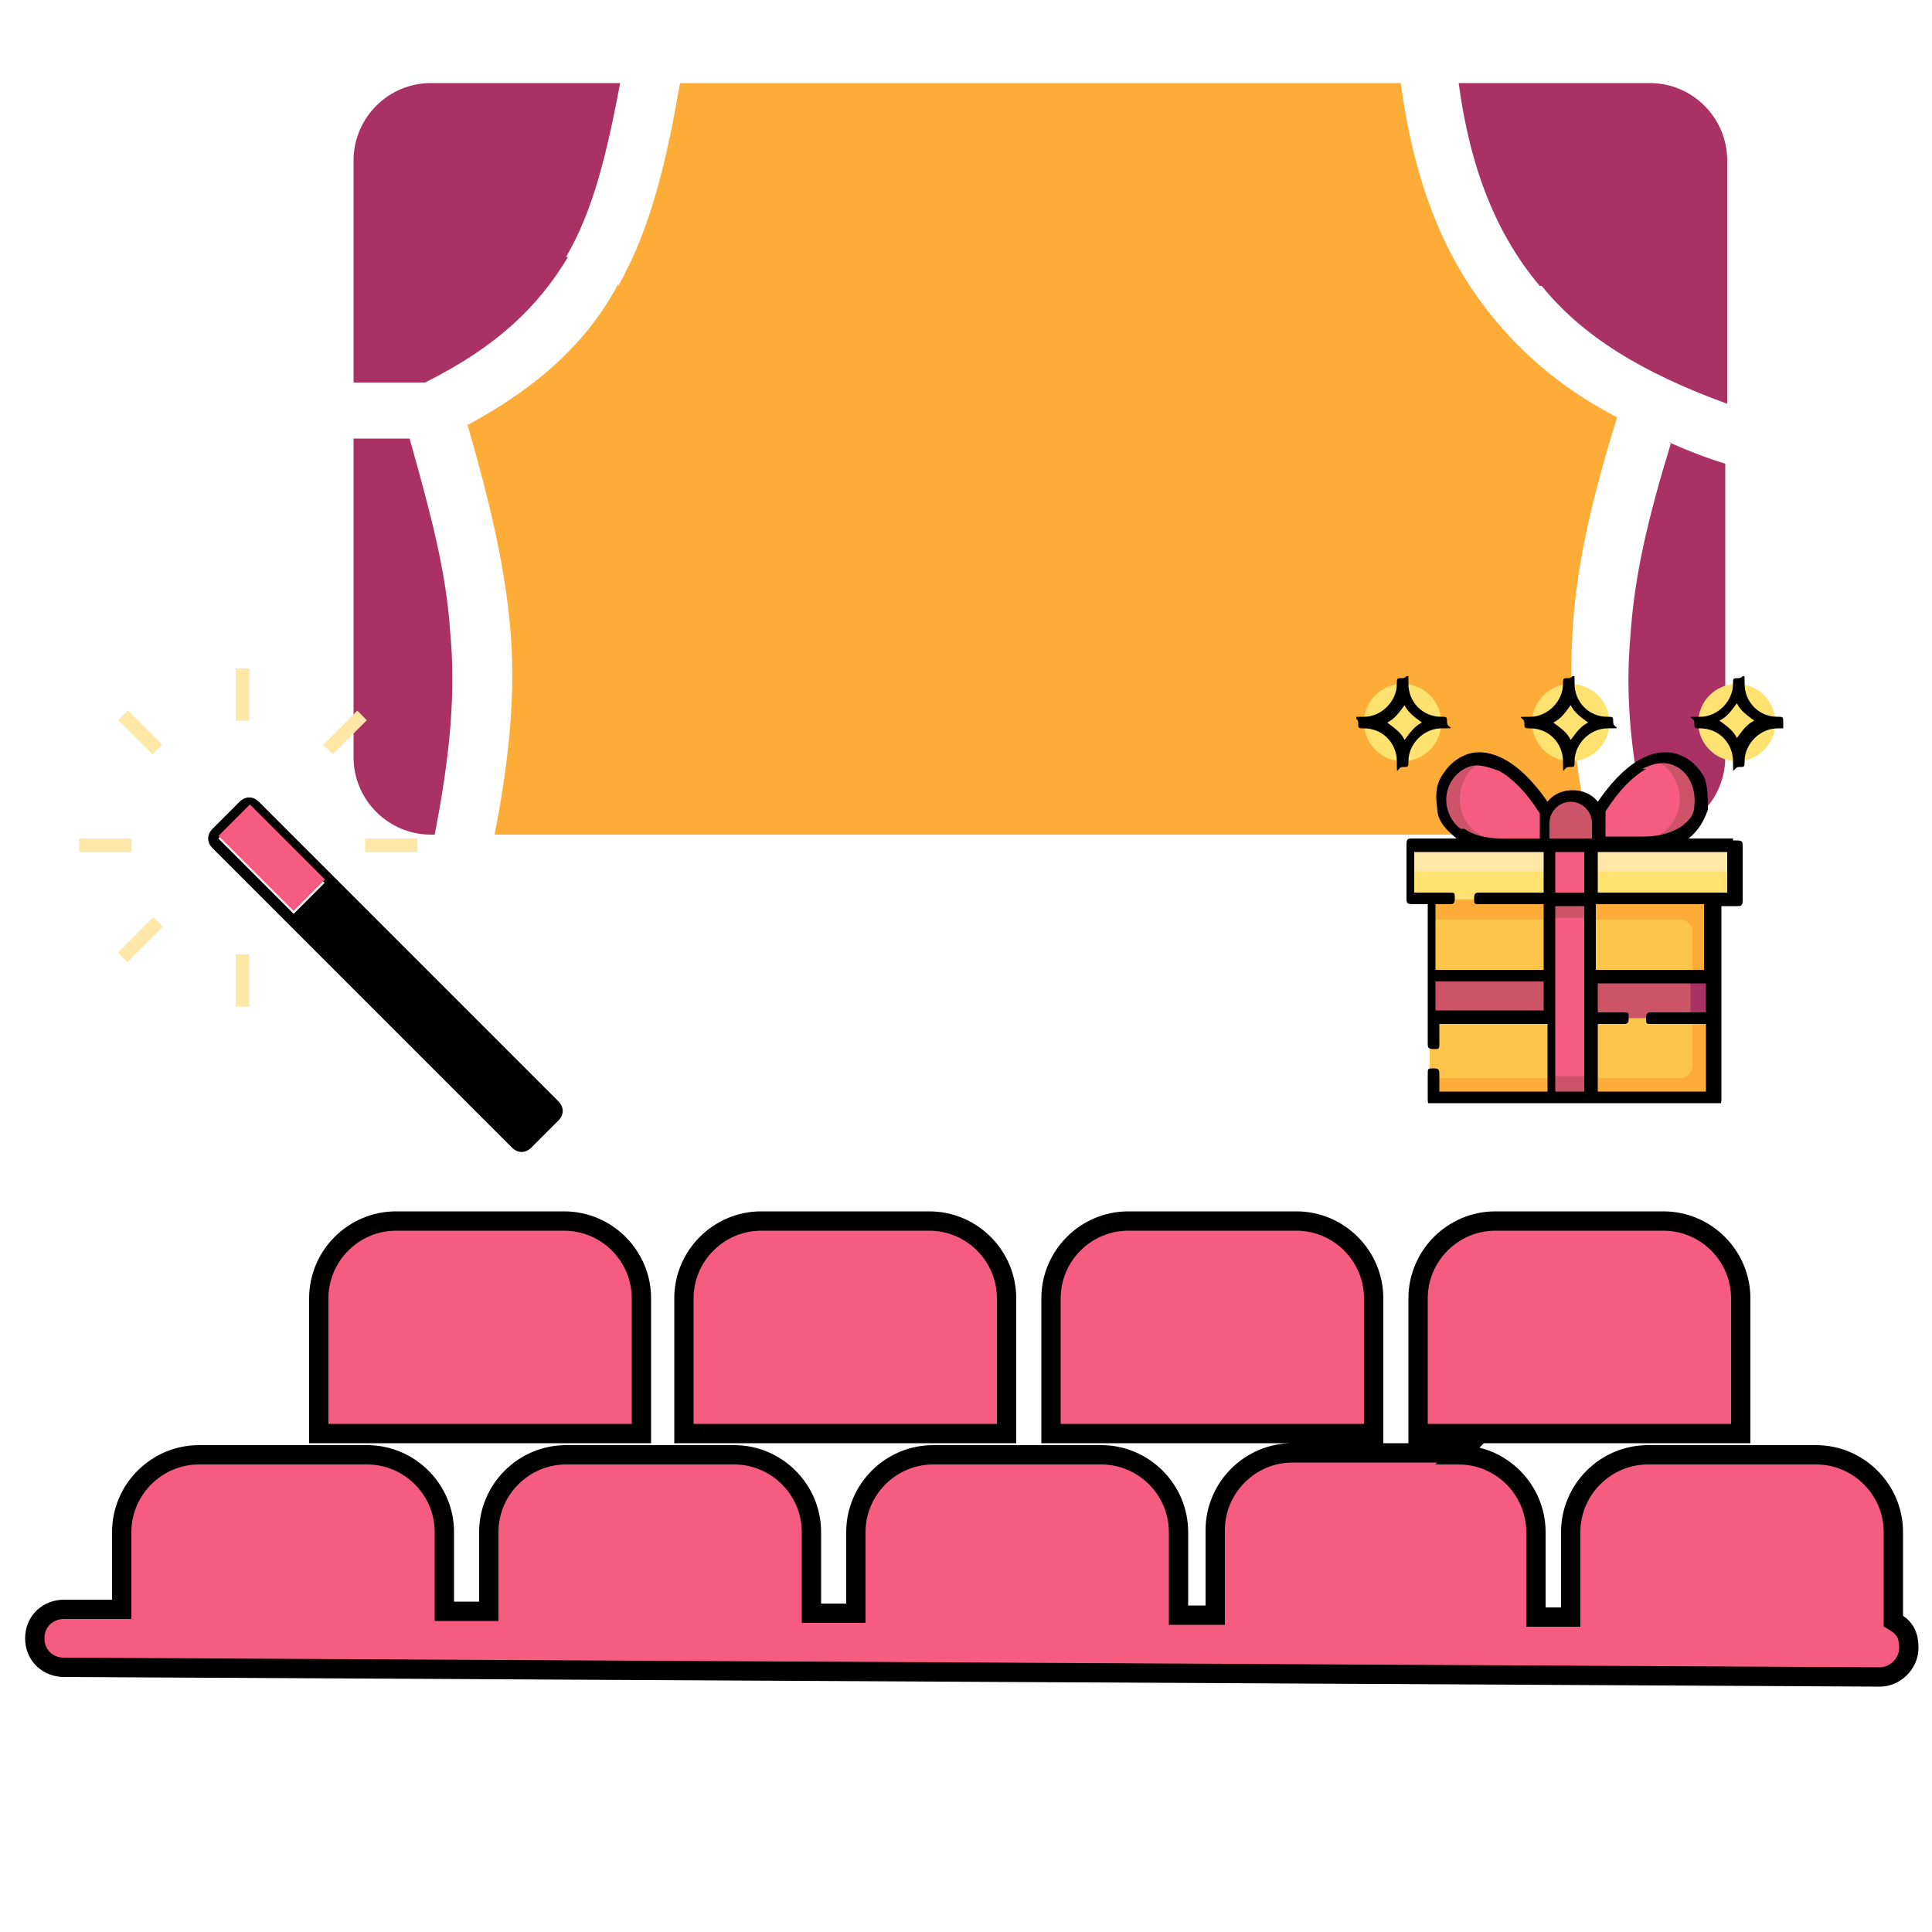
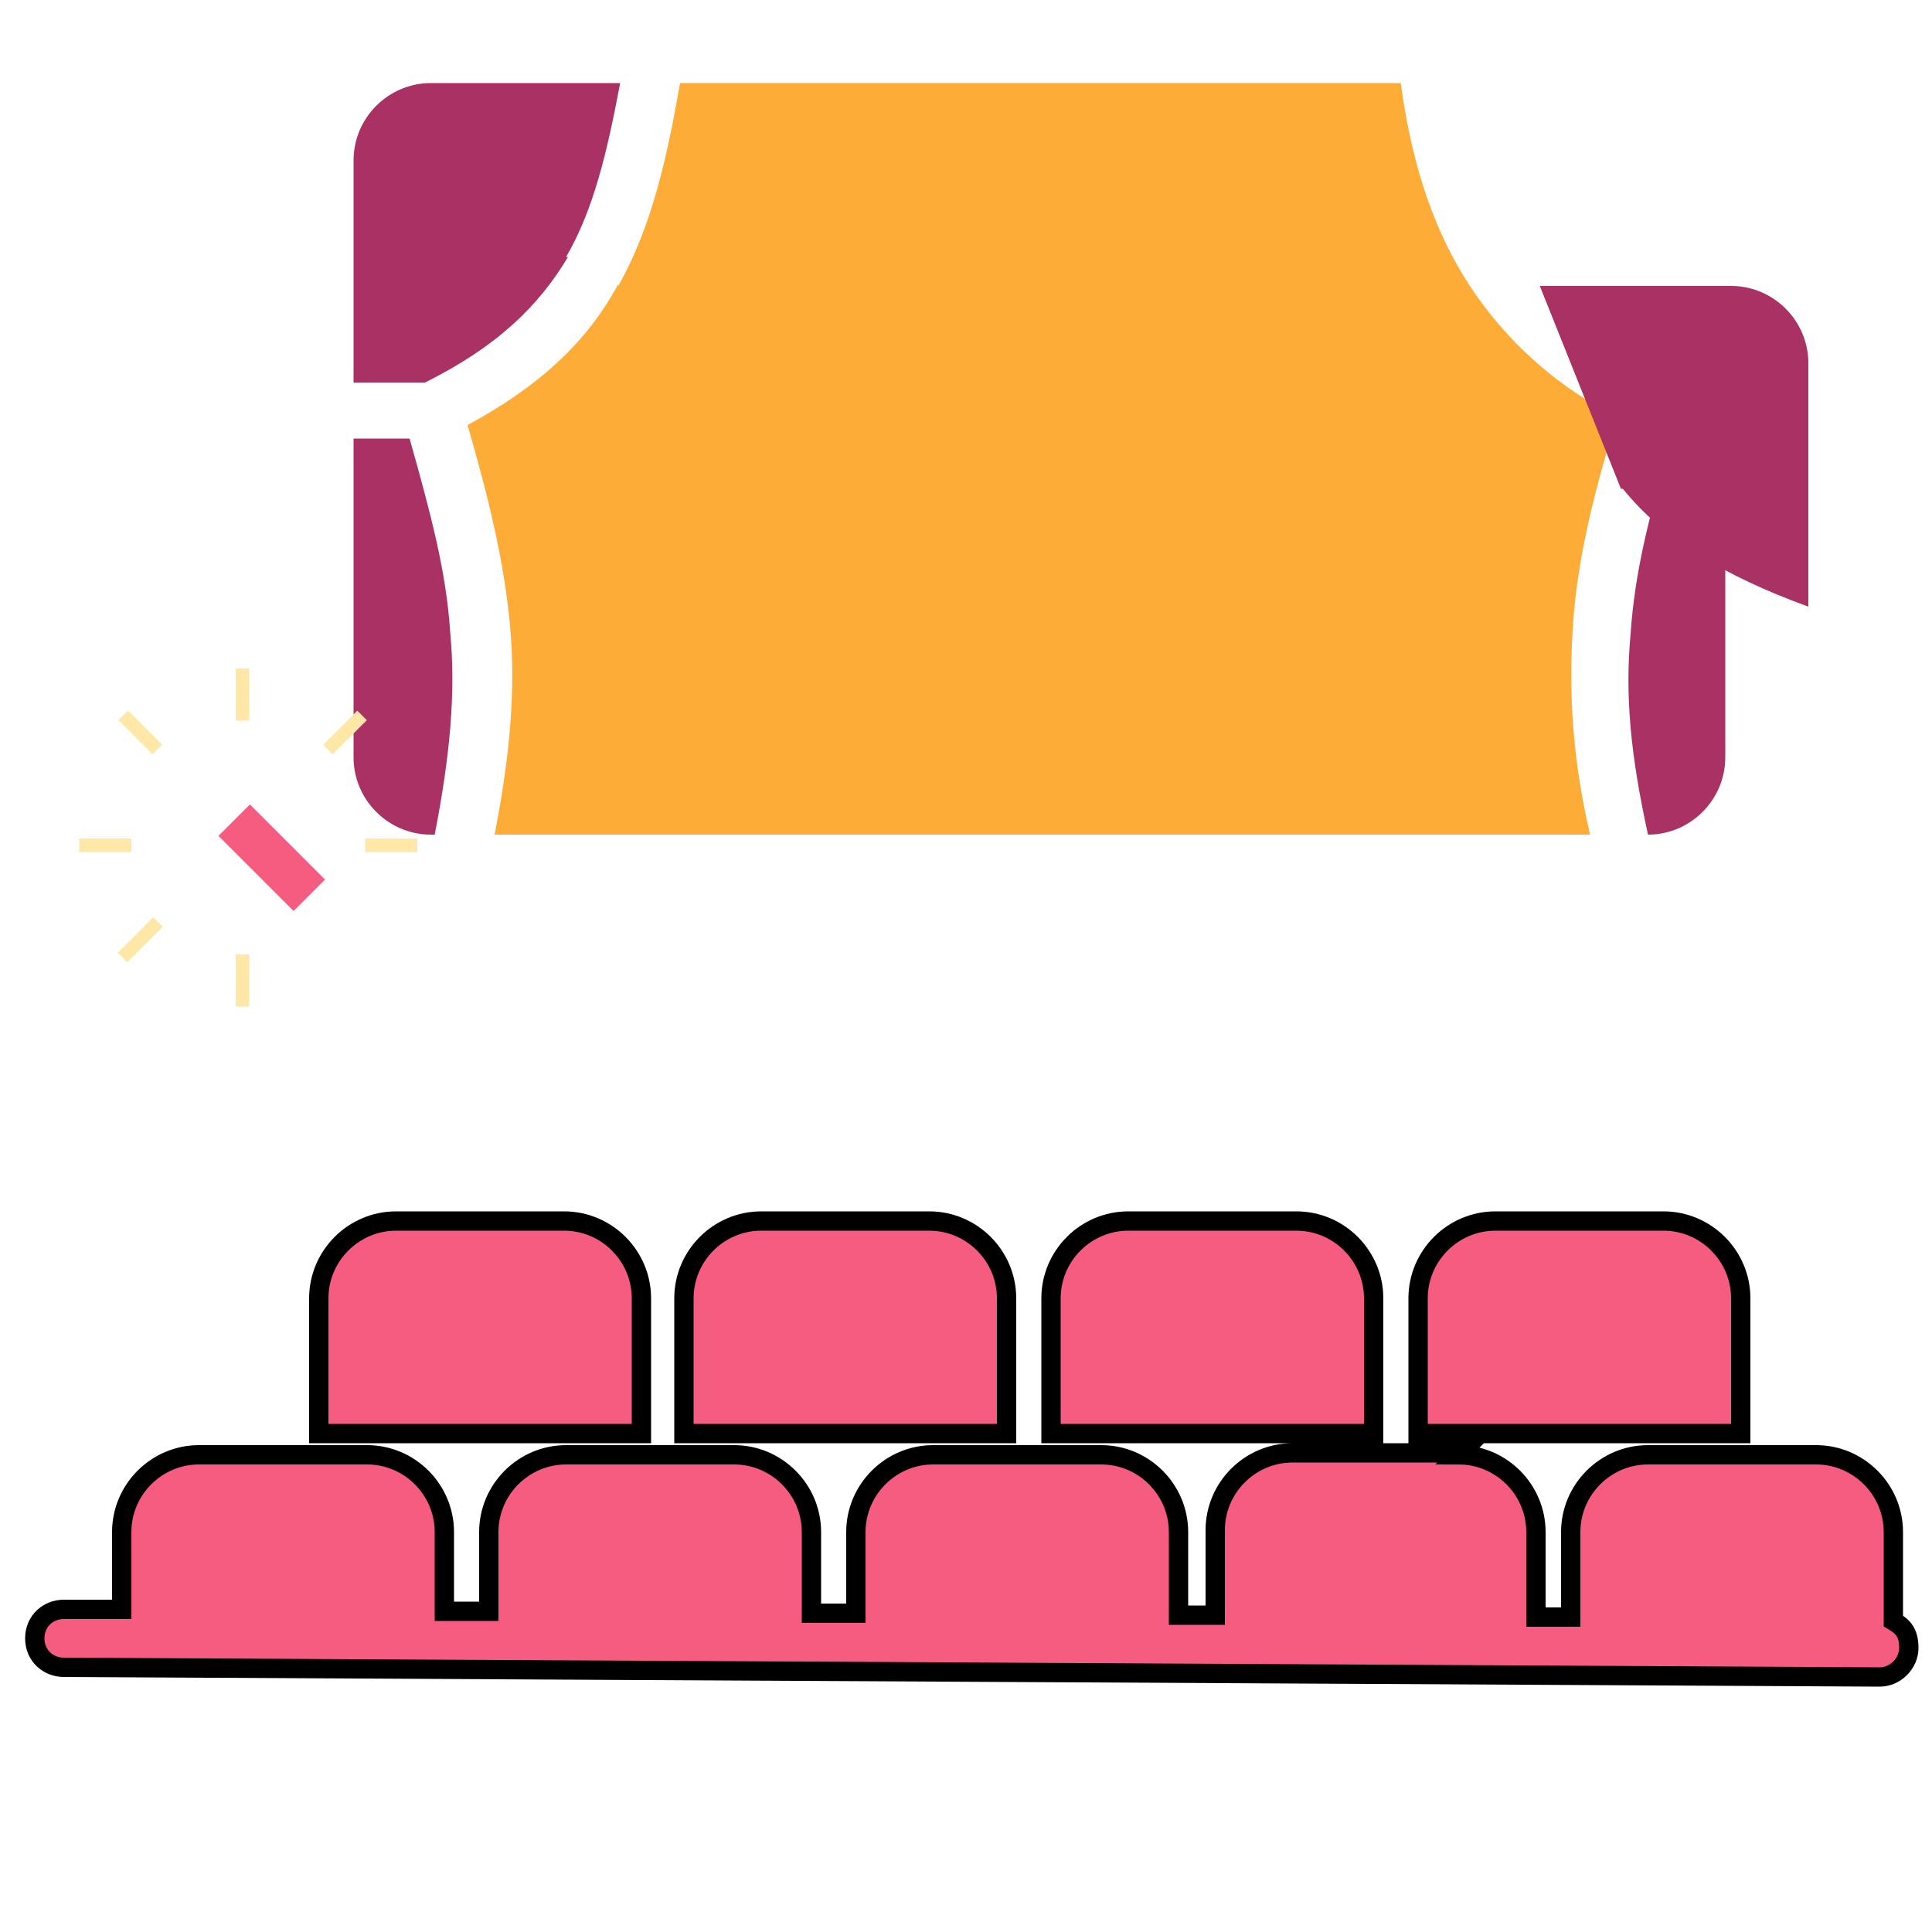
<svg xmlns="http://www.w3.org/2000/svg" id="Layer_1" data-name="Layer 1" version="1.1" viewBox="0 0 100 100">
  <defs>
    <style>
      .cls-1 {
        clip-path: url(#clippath);
      }

      .cls-2 {
        fill: none;
      }

      .cls-2, .cls-3, .cls-4, .cls-5, .cls-6, .cls-7, .cls-8, .cls-9, .cls-10, .cls-11, .cls-12 {
        stroke-width: 0px;
      }

      .cls-3, .cls-13, .cls-9 {
        fill-rule: evenodd;
      }

      .cls-3, .cls-7 {
        fill: #aa3163;
      }

      .cls-4, .cls-13 {
        fill: #f55c80;
      }

      .cls-5 {
        fill: #000;
      }

      .cls-6 {
        fill: #ffe8a7;
      }

      .cls-13 {
        stroke: #000;
        stroke-miterlimit: 10;
      }

      .cls-8 {
        fill: #cc5466;
      }

      .cls-9, .cls-10 {
        fill: #feac38;
      }

      .cls-11 {
        fill: #ffe26f;
      }

      .cls-12 {
        fill: #ffc54b;
      }
    </style>
    <clipPath id="clippath">
-       <rect class="cls-2" x="70.2" y="35" width="22.1" height="22.1" />
-     </clipPath>
+       </clipPath>
  </defs>
  <path class="cls-13" d="M86.1,63.2h-8.7c-2.2,0-4,1.8-4,4v7h16.7v-7c0-2.2-1.8-4-4-4h0ZM75.6,75.2h-8.7c-2.2,0-4,1.8-4,4v4.4h-1.9v-4.3c0-2.2-1.8-4-4-4h-8.7c-2.2,0-4,1.8-4,4v4.2h-2.3v-4.2c0-2.2-1.8-4-4-4h-8.7c-2.2,0-4,1.8-4,4v4.1h-2.3v-4.1c0-2.2-1.8-4-4-4h-8.7c-2.2,0-4,1.8-4,4v4h-3c-.8,0-1.5.6-1.5,1.5s.7,1.5,1.5,1.5l94,.5c.8,0,1.5-.7,1.5-1.5s-.3-1.1-.8-1.4v-4.6c0-2.2-1.8-4-4-4h-8.7c-2.2,0-4,1.8-4,4v4.4h-1.8v-4.4c0-2.2-1.8-4-4-4h0ZM58.4,63.2h8.7c2.2,0,4,1.8,4,4v7h-16.7v-7c0-2.2,1.8-4,4-4h0ZM48.1,63.2h-8.7c-2.2,0-4,1.8-4,4v7h16.7v-7c0-2.2-1.8-4-4-4h0ZM29.2,63.2h-8.7c-2.2,0-4,1.8-4,4v7h16.7v-7c0-2.2-1.8-4-4-4h0Z" />
  <g>
    <path class="cls-3" d="M29.3,13.3c1.4-2.4,2.1-5.3,2.8-9h-9.8c-2.2,0-4,1.8-4,4v11.5h3.7c3.8-1.9,5.9-4,7.4-6.5h-.1Z" />
    <path class="cls-9" d="M32,14.8c1.7-3,2.5-6.5,3.2-10.5h37.3c.7,5.1,2.2,9.1,5,12.4,1.7,2,3.7,3.6,6.2,4.9-1.3,4.2-2.1,7.6-2.3,11-.2,3.4,0,6.7.9,10.6H25.6c.8-4.1,1.1-7.5.8-10.8-.3-3.3-1.1-6.6-2.2-10.4,3.7-2,6.2-4.3,7.8-7.3h0Z" />
-     <path class="cls-3" d="M79.7,14.8c-2.2-2.6-3.6-6-4.2-10.5h9.9c2.2,0,4,1.8,4,4v12.6c-4.4-1.6-7.5-3.5-9.6-6.1h-.1Z" />
+     <path class="cls-3" d="M79.7,14.8h9.9c2.2,0,4,1.8,4,4v12.6c-4.4-1.6-7.5-3.5-9.6-6.1h-.1Z" />
    <path class="cls-3" d="M86.4,22.9c.9.4,1.9.8,2.9,1.1v15.2c0,2.2-1.8,4-4,4h0c-.9-4.1-1.2-7.2-.9-10.4.2-3,.9-6,2.1-9.9h0Z" />
    <path class="cls-3" d="M23.3,32.7c.3,3.1,0,6.4-.8,10.5h-.2c-2.2,0-4-1.8-4-4v-16.5h2.9c1.1,3.9,1.9,6.9,2.1,10h0Z" />
  </g>
  <g>
    <rect class="cls-6" x="6" y="48.3" width="2.6" height=".7" transform="translate(-32.3 19.4) rotate(-45)" />
    <rect class="cls-6" x="16.6" y="37.6" width="2.5" height=".7" transform="translate(-21.6 23.7) rotate(-45)" />
    <rect class="cls-6" x="4.1" y="43.4" width="2.7" height=".7" />
    <rect class="cls-6" x="18.9" y="43.4" width="2.7" height=".7" />
    <rect class="cls-6" x="6.9" y="36.7" width=".7" height="2.5" transform="translate(-24.7 16.2) rotate(-45)" />
-     <path class="cls-5" d="M12.4,41.5l-1.4,1.4c-.3.3-.3.7,0,1l15.5,15.5c.3.3.7.3,1,0l1.4-1.4c.3-.3.3-.7,0-1l-15.5-15.5c-.3-.3-.7-.3-1,0M15.2,47.3l-3.9-3.9,1.6-1.6,3.9,3.9s-1.6,1.6-1.6,1.6Z" />
    <rect class="cls-6" x="12.2" y="34.6" width=".7" height="2.7" />
    <rect class="cls-6" x="12.2" y="49.4" width=".7" height="2.7" />
    <rect class="cls-4" x="12.9" y="41.7" width="2.3" height="5.5" transform="translate(-27.3 22.9) rotate(-45)" />
  </g>
  <g class="cls-1">
    <g>
      <path class="cls-12" d="M74,46.5h14.6v10.3h-14.6v-10.3Z" />
      <path class="cls-10" d="M88.6,46.5v10.3h-14.6v-1h13c.3,0,.6-.3.6-.6v-7c0-.3-.3-.6-.6-.6h-13v-1h14.6Z" />
      <path class="cls-4" d="M85,43.7h-2.5v-1.7c1.1-1.7,2.1-2.5,3-2.7,2.8-.8,4,4.4-.5,4.4Z" />
      <path class="cls-8" d="M85,43.7h-1.1c3.9,0,3.6-3.8,1.6-4.4,2.8-.8,4,4.4-.5,4.4Z" />
      <path class="cls-4" d="M77.5,43.7h2.5v-1.7c-1.1-1.7-2.1-2.5-3-2.7-2.8-.8-4,4.4.5,4.4Z" />
      <path class="cls-8" d="M77.5,43.7h1.1c-3.9,0-3.6-3.8-1.6-4.4-2.8-.8-4,4.4.5,4.4Z" />
      <path class="cls-8" d="M82.7,43.7h-2.8v-1.1c0-.8.6-1.4,1.4-1.4h0c.8,0,1.4.6,1.4,1.4v1.1h0Z" />
-       <path class="cls-11" d="M81.3,39.4c1.1,0,2-.9,2-2s-.9-2-2-2-2,.9-2,2,.9,2,2,2Z" />
      <path class="cls-11" d="M72.6,39.4c1.1,0,2-.9,2-2s-.9-2-2-2-2,.9-2,2,.9,2,2,2Z" />
      <path class="cls-11" d="M89.9,39.4c1.1,0,2-.9,2-2s-.9-2-2-2-2,.9-2,2,.9,2,2,2Z" />
      <path class="cls-6" d="M72.9,43.7h16.8v2.8h-16.8s0-2.8,0-2.8Z" />
      <path class="cls-11" d="M72.9,45.1h16.8v1.4h-16.8s0-1.4,0-1.4Z" />
      <path class="cls-8" d="M74,50.5h14.6v2.2h-14.6v-2.2Z" />
      <path class="cls-7" d="M87.5,50.5h1.1v2.2h-1.1v-2.2Z" />
      <path class="cls-4" d="M80.2,43.7h2.2v13.1h-2.2v-13.1Z" />
-       <path class="cls-8" d="M80.2,46.5h2.2v1h-2.2v-1Z" />
      <path class="cls-8" d="M80.2,55.7h2.2v1h-2.2v-1Z" />
      <path class="cls-5" d="M89.7,43.4h-2.3c.5-.4.8-.9,1-1.5,0-.6,0-1.2-.2-1.7-.3-.5-.7-.9-1.2-1.1-.7-.3-2.3-.5-4.3,2.4-.3-.4-.8-.6-1.3-.6h0c-.5,0-1,.2-1.3.6-2-2.9-3.7-2.7-4.3-2.4-.5.2-.9.6-1.2,1.1-.3.5-.3,1.1-.2,1.7,0,.6.5,1.1,1,1.5h-2.3c-.2,0-.3,0-.3.3v2.8c0,.2,0,.3.3.3h.8v7.2c0,.2,0,.3.3.3s.3,0,.3-.3v-1h5.6v3.5h-5.6v-.9c0-.2,0-.3-.3-.3s-.3,0-.3.3v1.3c0,.2,0,.3.3.3h14.6c.2,0,.3,0,.3-.3v-10h.8c.2,0,.3,0,.3-.3v-2.8c0-.2,0-.3-.3-.3h-.2ZM85,39.8c.6-.3,1.1-.4,1.6-.2.8.3,1.2,1.2,1.1,2.1,0,.5-.3.8-.7,1.1-.5.3-1.1.5-1.9.5h-2v-1.3c.7-1.1,1.4-1.8,2.1-2.2h-.2ZM82,46.2h-1.5v-2.1h1.5v2.1ZM81.3,41.5h0c.6,0,1.1.5,1.1,1.1v.8h-2.2v-.8c0-.6.5-1.1,1.1-1.1ZM75.6,42.9c-.4-.3-.6-.7-.7-1.1-.2-.9.3-1.8,1.1-2.1.5-.2,1,0,1.6.2.7.4,1.4,1.1,2.1,2.2v1.3h-2c-.8,0-1.5-.2-1.9-.5h-.2ZM75,46.8c.2,0,.3,0,.3-.3s0-.3-.3-.3h-1.8v-2.1h6.7v2.1h-3.3c-.2,0-.3,0-.3.3s0,.3.3.3h3.3v3.4h-5.6v-3.4h.7ZM74.3,52.3v-1.5h5.6v1.5h-5.6ZM80.5,56.5v-9.6h1.5v9.6h-1.5ZM82.7,56.5v-3.5h1.3c.2,0,.3,0,.3-.3s0-.3-.3-.3h-1.3v-1.5h5.6v1.5h-2.8c-.2,0-.3,0-.3.3s0,.3.3.3h2.8v3.5h-5.6ZM88.2,50.2h-5.6v-3.4h5.6v3.4h0ZM89.4,46.2h-6.7v-2.1h6.7v2.1Z" />
      <path class="cls-5" d="M79.2,37.7c1,0,1.7.8,1.7,1.7s0,.3.3.3.3,0,.3-.3c0-.9.8-1.7,1.7-1.7s.3,0,.3-.3,0-.3-.3-.3c-1,0-1.7-.8-1.7-1.7s0-.3-.3-.3-.3,0-.3.3c0,.9-.8,1.7-1.7,1.7s-.3,0-.3.3,0,.3.3.3ZM81.3,36.5c.2.4.5.6.9.9-.4.2-.6.5-.9.9-.2-.4-.5-.6-.9-.9.4-.2.6-.5.9-.9Z" />
      <path class="cls-5" d="M72.9,39.4c0-.9.8-1.7,1.7-1.7s.3,0,.3-.3,0-.3-.3-.3c-1,0-1.7-.8-1.7-1.7s0-.3-.3-.3-.3,0-.3.3c0,.9-.8,1.7-1.7,1.7s-.3,0-.3.3,0,.3.3.3c1,0,1.7.8,1.7,1.7s0,.3.3.3.3,0,.3-.3ZM71.8,37.4c.4-.2.6-.5.9-.9.2.4.5.6.9.9-.4.2-.6.5-.9.9-.2-.4-.5-.6-.9-.9Z" />
      <path class="cls-5" d="M92,37.1c-1,0-1.7-.8-1.7-1.7s0-.3-.3-.3-.3,0-.3.3c0,.9-.8,1.7-1.7,1.7s-.3,0-.3.3,0,.3.3.3c1,0,1.7.8,1.7,1.7s0,.3.3.3.3,0,.3-.3c0-.9.8-1.7,1.7-1.7s.3,0,.3-.3,0-.3-.3-.3ZM89.9,38.2c-.2-.4-.5-.6-.9-.9.4-.2.6-.5.9-.9.2.4.5.6.9.9-.4.2-.6.5-.9.9Z" />
    </g>
  </g>
</svg>